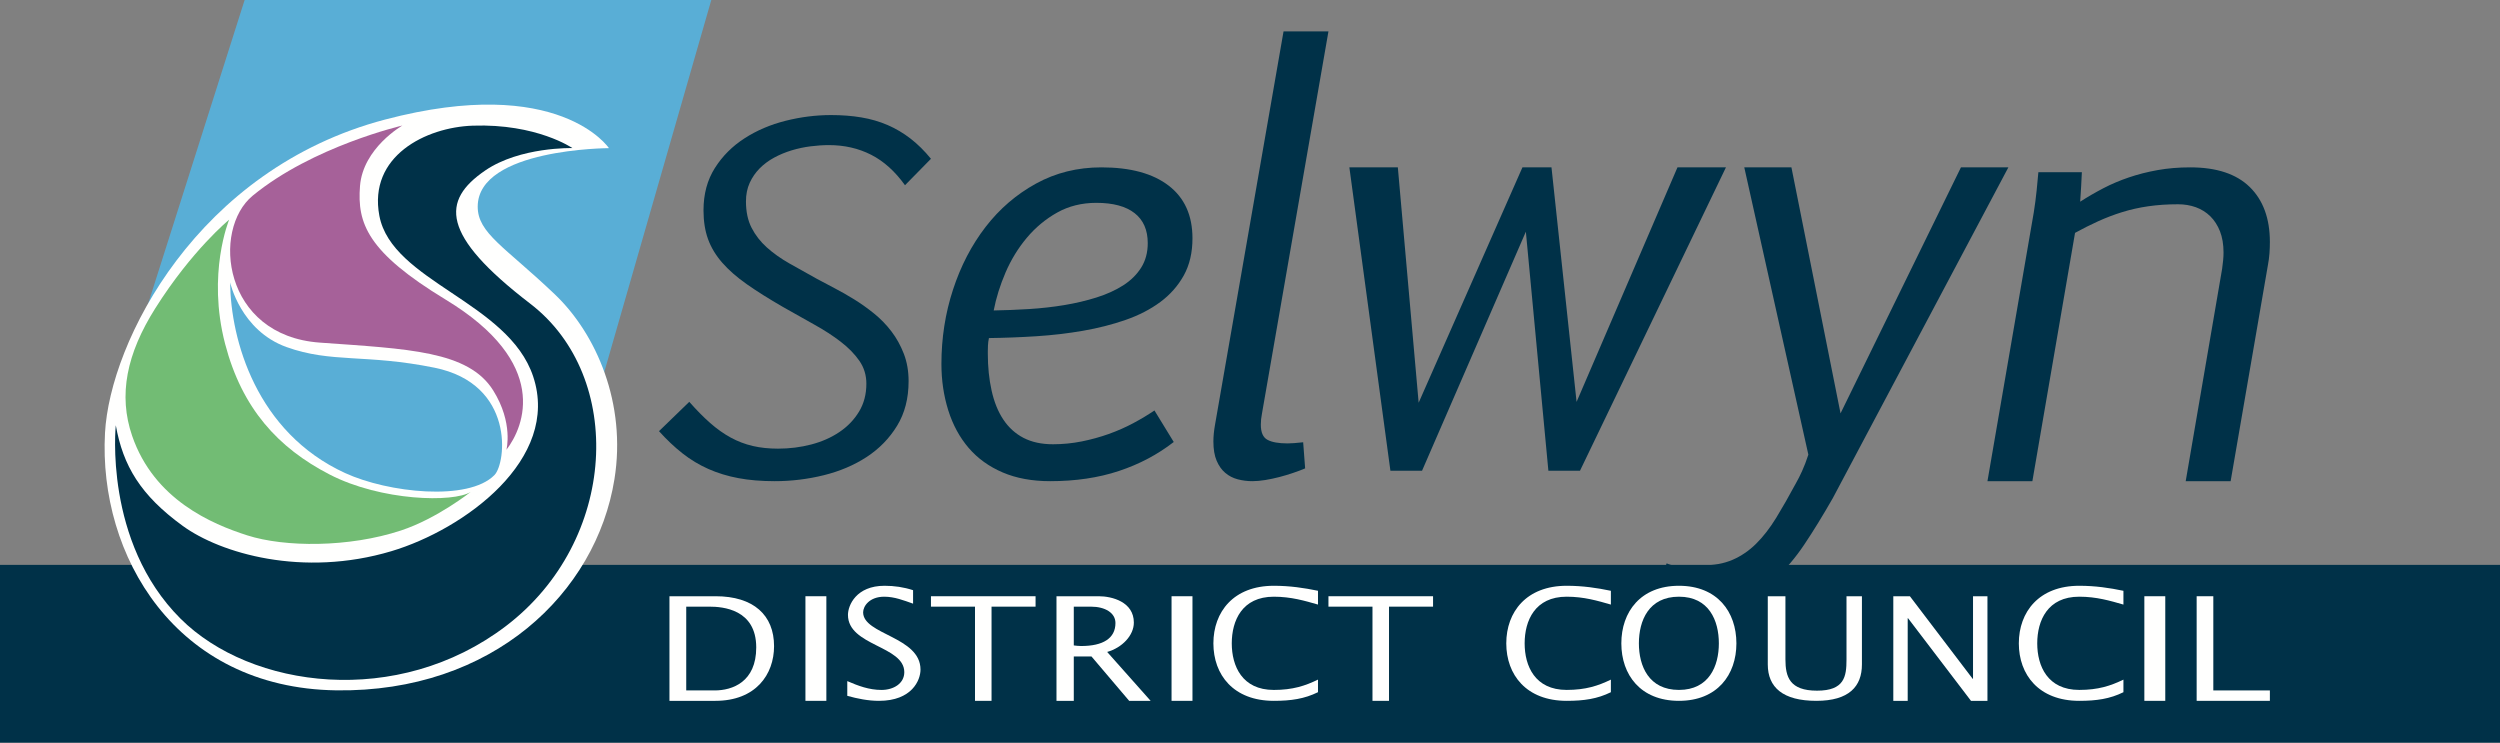
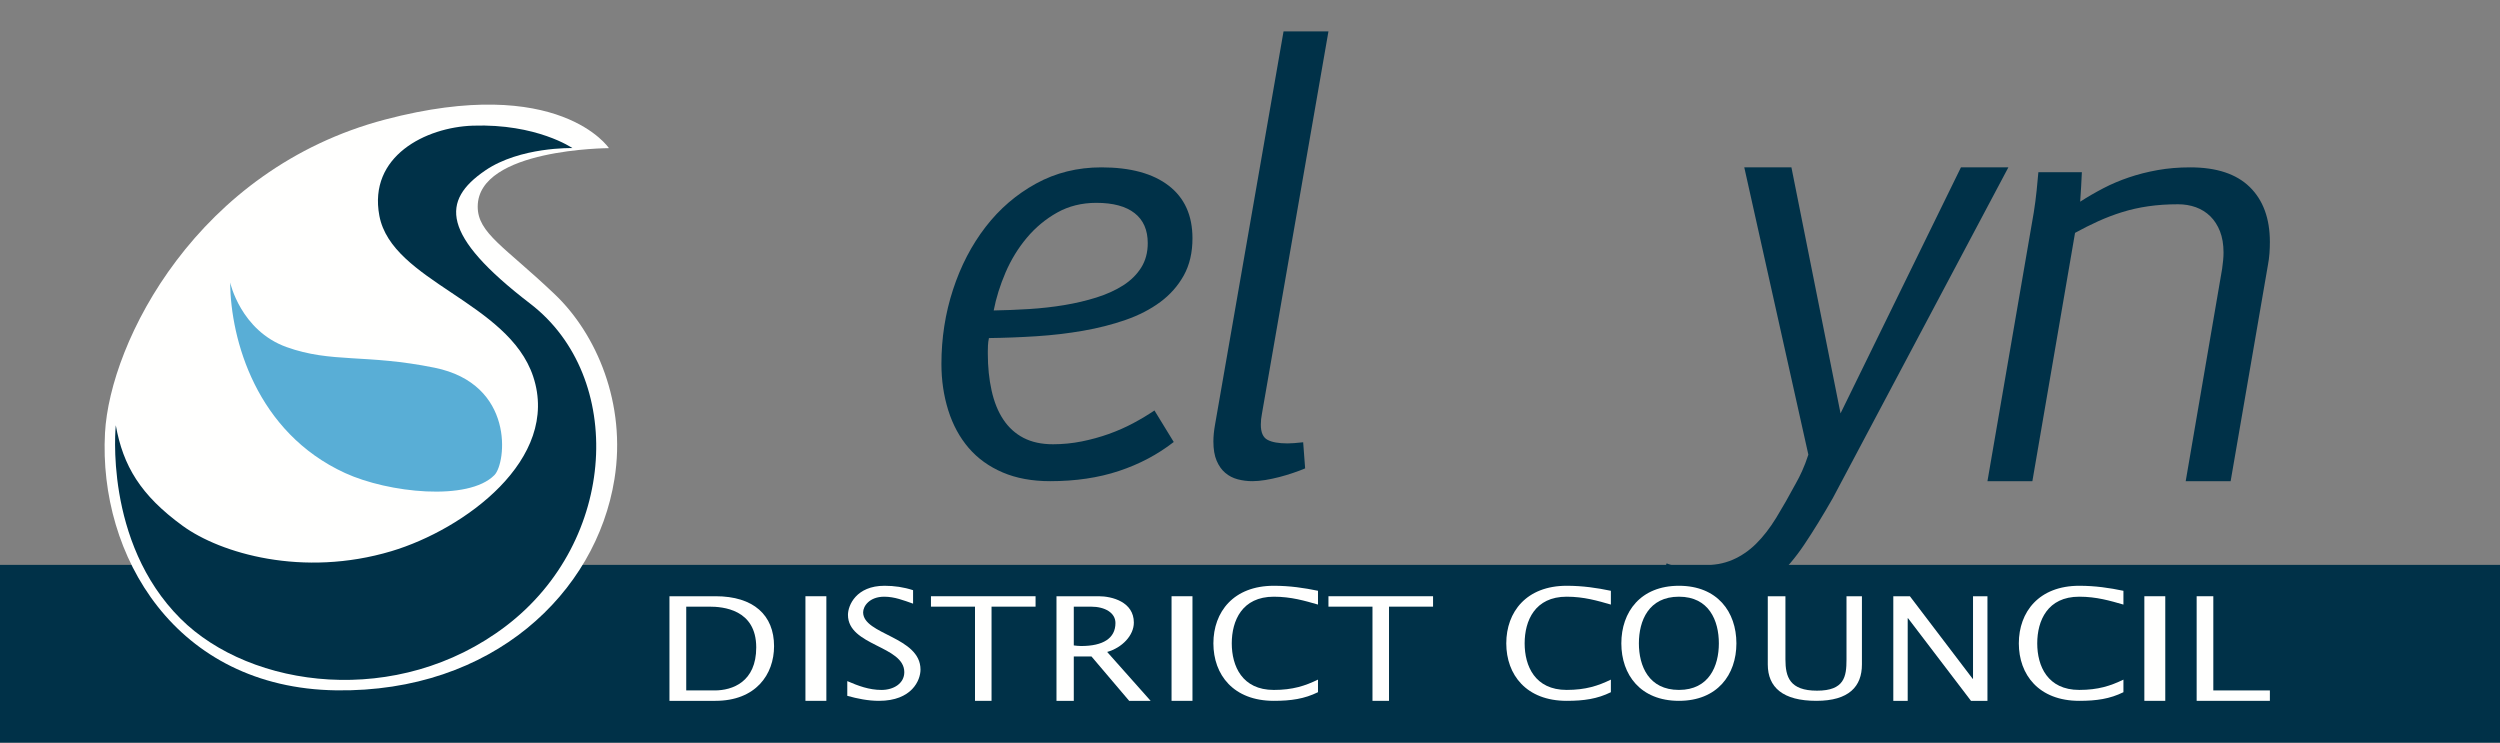
<svg xmlns="http://www.w3.org/2000/svg" width="239px" height="71px" viewBox="0 0 239 71" version="1.1">
  <rect x="0" y="0" width="239" height="71" fill="#808080" stroke="none" />
  <title>SDC_white_vector (1)</title>
  <desc>Created with Sketch.</desc>
  <defs />
  <g id="Header" stroke="none" stroke-width="1" fill="none" fill-rule="evenodd" transform="translate(-135, -28)">
    <g id="SDC_white_vector-(1)" transform="translate(135, 28)">
      <polygon id="Fill-3" fill="#003148" points="0 71 239 71 239 54 0 54" />
-       <polyline id="Fill-4" fill="#59AED6" points="23.387 0 68 0 56.78 39 11 39 23.387 0" />
-       <path d="M65.895,38.415 C66.585,39.198 67.251,39.875 67.891,40.438 C68.532,41.003 69.187,41.467 69.856,41.831 C70.525,42.197 71.228,42.464 71.961,42.635 C72.696,42.807 73.503,42.891 74.381,42.891 C75.475,42.891 76.53,42.759 77.544,42.495 C78.559,42.231 79.459,41.835 80.243,41.306 C81.029,40.777 81.654,40.126 82.122,39.355 C82.589,38.585 82.825,37.693 82.825,36.677 C82.825,35.864 82.6,35.134 82.155,34.492 C81.708,33.849 81.114,33.241 80.373,32.67 C79.63,32.098 78.783,31.548 77.825,31.019 C76.868,30.49 75.877,29.933 74.856,29.348 C73.517,28.576 72.37,27.854 71.412,27.183 C70.453,26.511 69.666,25.822 69.047,25.115 C68.428,24.408 67.975,23.654 67.686,22.853 C67.398,22.054 67.255,21.139 67.255,20.11 C67.255,18.552 67.618,17.201 68.345,16.058 C69.07,14.915 70.017,13.969 71.184,13.219 C72.351,12.468 73.655,11.911 75.104,11.547 C76.55,11.183 78.001,11 79.455,11 C80.492,11 81.457,11.075 82.348,11.225 C83.241,11.375 84.077,11.618 84.853,11.953 C85.632,12.289 86.362,12.722 87.046,13.25 C87.729,13.78 88.381,14.422 89,15.18 L86.517,17.708 C85.567,16.38 84.487,15.409 83.277,14.794 C82.068,14.179 80.722,13.872 79.24,13.872 C78.678,13.872 78.091,13.912 77.479,13.99 C76.868,14.068 76.265,14.197 75.677,14.375 C75.087,14.555 74.528,14.787 74.003,15.072 C73.476,15.358 73.017,15.701 72.621,16.1 C72.225,16.501 71.907,16.962 71.67,17.483 C71.433,18.005 71.314,18.595 71.314,19.252 C71.314,20.238 71.494,21.082 71.853,21.781 C72.213,22.482 72.699,23.107 73.312,23.657 C73.925,24.206 74.642,24.717 75.471,25.188 C76.299,25.661 77.18,26.154 78.116,26.668 C78.591,26.926 79.138,27.215 79.757,27.536 C80.376,27.858 81.01,28.218 81.658,28.619 C82.306,29.019 82.942,29.473 83.569,29.98 C84.195,30.487 84.749,31.059 85.231,31.696 C85.714,32.331 86.107,33.042 86.409,33.828 C86.711,34.614 86.862,35.485 86.862,36.442 C86.862,38.086 86.495,39.506 85.761,40.705 C85.027,41.907 84.058,42.898 82.857,43.686 C81.654,44.47 80.286,45.052 78.753,45.431 C77.22,45.81 75.654,46 74.057,46 C72.776,46 71.619,45.904 70.59,45.71 C69.562,45.519 68.605,45.225 67.719,44.833 C66.833,44.438 66.009,43.943 65.247,43.342 C64.483,42.742 63.735,42.035 63,41.219 L65.895,38.415" id="Fill-5" fill="#003148" />
      <path d="M94.998,29.68 C96.084,29.662 97.207,29.617 98.366,29.546 C99.523,29.474 100.646,29.348 101.732,29.169 C102.819,28.989 103.847,28.746 104.819,28.441 C105.791,28.136 106.641,27.751 107.373,27.283 C108.103,26.817 108.676,26.25 109.096,25.586 C109.513,24.922 109.725,24.141 109.725,23.244 C109.725,21.987 109.306,21.031 108.468,20.376 C107.63,19.721 106.409,19.392 104.807,19.392 C103.417,19.392 102.169,19.703 101.066,20.321 C99.96,20.941 98.993,21.745 98.164,22.732 C97.336,23.72 96.659,24.824 96.133,26.044 C95.608,27.265 95.229,28.477 94.998,29.68 Z M112.21,42.255 C110.66,43.459 108.909,44.383 106.959,45.029 C105.008,45.676 102.819,46 100.396,46 C98.668,46 97.153,45.72 95.852,45.163 C94.552,44.607 93.469,43.827 92.605,42.823 C91.742,41.815 91.092,40.618 90.654,39.227 C90.218,37.835 90,36.358 90,34.796 C90,32.319 90.369,29.948 91.109,27.687 C91.848,25.425 92.886,23.428 94.222,21.696 C95.559,19.963 97.166,18.581 99.047,17.549 C100.927,16.517 103.007,16 105.288,16 C108.068,16 110.215,16.583 111.73,17.751 C113.244,18.918 114,20.596 114,22.786 C114,24.151 113.723,25.331 113.172,26.327 C112.619,27.323 111.871,28.172 110.926,28.872 C109.981,29.571 108.877,30.142 107.612,30.582 C106.347,31.022 104.994,31.368 103.55,31.619 C102.107,31.87 100.615,32.046 99.073,32.145 C97.533,32.243 96.02,32.301 94.542,32.319 C94.49,32.57 94.457,32.804 94.45,33.019 C94.441,33.234 94.436,33.414 94.436,33.558 C94.436,33.701 94.436,33.79 94.436,33.827 C94.436,35.084 94.556,36.255 94.798,37.341 C95.039,38.428 95.412,39.353 95.921,40.115 C96.428,40.877 97.074,41.46 97.858,41.866 C98.641,42.268 99.578,42.471 100.662,42.471 C101.59,42.471 102.504,42.381 103.404,42.202 C104.302,42.022 105.167,41.784 105.994,41.49 C106.824,41.193 107.609,40.846 108.347,40.452 C109.087,40.056 109.76,39.652 110.365,39.24 L112.21,42.255 Z" id="Fill-6" fill="#003148" />
      <path d="M122.707,3 L127,3 L120.644,39.539 C120.571,39.901 120.535,40.252 120.535,40.598 C120.535,41.34 120.749,41.823 121.174,42.048 C121.599,42.276 122.237,42.39 123.087,42.39 C123.232,42.39 123.445,42.38 123.727,42.362 C124.008,42.344 124.293,42.318 124.583,42.281 L124.771,44.778 C124.427,44.923 124.045,45.069 123.617,45.211 C123.193,45.357 122.753,45.489 122.302,45.606 C121.847,45.725 121.4,45.818 120.956,45.891 C120.513,45.962 120.102,46 119.72,46 C119.249,46 118.787,45.941 118.334,45.824 C117.882,45.704 117.484,45.504 117.14,45.211 C116.795,44.923 116.52,44.534 116.311,44.044 C116.103,43.558 116,42.943 116,42.199 C116,41.711 116.054,41.168 116.162,40.571 L122.707,3" id="Fill-7" fill="#003148" />
-       <polyline id="Fill-8" fill="#003148" points="129 16 133.633 16 135.623 38.501 145.545 16 148.322 16 150.721 38.421 160.366 16 165 16 151.048 45 148.025 45 145.872 22.15 135.948 45 132.923 45 129 16" />
      <path d="M175.955,39.518 L187.466,16 L192,16 L175.212,47.629 C174.256,49.299 173.351,50.774 172.493,52.054 C171.637,53.333 170.718,54.41 169.736,55.292 C168.756,56.173 167.663,56.838 166.459,57.292 C165.257,57.746 163.834,57.982 162.19,58 C161.554,58 160.886,57.959 160.186,57.876 C159.49,57.795 158.76,57.663 158,57.483 L159.333,53.855 C160.288,54.308 161.518,54.053 162.72,54.053 C163.834,54.053 164.804,53.876 165.624,53.522 C166.446,53.168 167.199,52.656 167.88,51.985 C168.558,51.313 169.202,50.486 169.802,49.508 C170.403,48.527 171.038,47.411 171.711,46.159 C171.889,45.852 172.077,45.474 172.281,45.03 C172.484,44.585 172.684,44.064 172.879,43.465 L166.753,16 L171.26,16 L175.955,39.518" id="Fill-9" fill="#003148" />
      <path d="M194.431,20.294 C194.539,19.619 194.63,18.922 194.704,18.201 C194.775,17.481 194.832,16.903 194.868,16.465 L199.026,16.465 C198.991,17.303 198.936,18.242 198.865,19.282 C199.57,18.827 200.31,18.398 201.08,17.996 C201.849,17.596 202.665,17.25 203.528,16.958 C204.387,16.666 205.304,16.433 206.273,16.26 C207.243,16.087 208.28,16 209.389,16 C211.907,16 213.805,16.629 215.084,17.887 C216.363,19.145 217,20.895 217,23.138 C217,23.484 216.989,23.845 216.962,24.218 C216.935,24.592 216.882,24.97 216.811,25.353 L213.249,46 L208.953,46 L212.433,25.709 C212.469,25.435 212.502,25.166 212.53,24.902 C212.556,24.637 212.57,24.387 212.57,24.15 C212.57,23.366 212.455,22.687 212.23,22.113 C212.004,21.538 211.694,21.06 211.306,20.677 C210.914,20.294 210.457,20.006 209.932,19.815 C209.405,19.624 208.834,19.528 208.217,19.528 C207.205,19.528 206.256,19.592 205.379,19.719 C204.496,19.847 203.664,20.034 202.876,20.28 C202.087,20.525 201.321,20.819 200.579,21.155 C199.834,21.493 199.101,21.862 198.374,22.262 L194.295,46 L190,46 L194.431,20.294" id="Fill-10" fill="#003148" />
      <path d="M65.604,66.005 L68.324,66.005 C70.01,66.005 72.296,65.204 72.296,61.896 C72.296,58.23 69.074,57.996 67.823,57.996 L65.604,57.996 L65.604,66.005 Z M64,57 L68.407,57 C72.047,57 74,58.813 74,61.771 C74,64.485 72.248,67 68.391,67 L64,67 L64,57 Z" id="Fill-11" fill="#FFFFFE" />
      <polygon id="Fill-12" fill="#FFFFFE" points="77 67 79 67 79 57 77 57" />
      <path d="M81,65.114 C82.047,65.565 83.08,65.958 84.273,65.958 C85.419,65.958 86.451,65.346 86.451,64.259 C86.451,61.725 81.065,61.753 81.065,58.782 C81.065,57.87 81.854,56 84.563,56 C85.499,56 86.403,56.132 87.29,56.422 L87.29,57.71 C86.387,57.393 85.516,57.045 84.532,57.045 C83.113,57.045 82.515,57.957 82.515,58.537 C82.515,60.681 88,60.856 88,64.014 C88,65.029 87.177,67 84.032,67 C82.998,67 81.984,66.796 81,66.521 L81,65.114" id="Fill-13" fill="#FFFFFE" />
      <polyline id="Fill-14" fill="#FFFFFE" points="93.21 57.996 89 57.996 89 57 99 57 99 57.996 94.791 57.996 94.791 67 93.21 67 93.21 57.996" />
      <path d="M102.654,61.702 C102.878,61.731 103.118,61.759 103.362,61.759 C105.447,61.759 106.637,61.027 106.637,59.56 C106.637,58.592 105.655,57.996 104.292,57.996 L102.654,57.996 L102.654,61.702 Z M101,57 L105.033,57 C106.311,57 108.396,57.539 108.396,59.519 C108.396,60.749 107.274,61.923 105.845,62.326 L110,67 L107.948,67 L104.344,62.756 L102.654,62.756 L102.654,67 L101,67 L101,57 Z" id="Fill-15" fill="#FFFFFE" />
      <polygon id="Fill-16" fill="#FFFFFE" points="112 67 114 67 114 57 112 57" />
      <path d="M126,57.797 C124.742,57.436 123.431,57.045 121.776,57.045 C118.74,57.045 117.757,59.334 117.757,61.506 C117.757,63.666 118.74,65.958 121.776,65.958 C123.585,65.958 124.776,65.565 126,64.969 L126,66.173 C124.706,66.81 123.431,67 121.776,67 C117.913,67 116,64.506 116,61.506 C116,58.493 117.931,56 121.776,56 C123.31,56 124.672,56.205 126,56.478 L126,57.797" id="Fill-17" fill="#FFFFFE" />
      <polyline id="Fill-18" fill="#FFFFFE" points="131.209 57.996 127 57.996 127 57 137 57 137 57.996 132.789 57.996 132.789 67 131.209 67 131.209 57.996" />
      <path d="M154,57.798 C152.741,57.437 151.432,57.044 149.774,57.044 C146.739,57.044 145.756,59.335 145.756,61.507 C145.756,63.667 146.739,65.956 149.774,65.956 C151.584,65.956 152.776,65.566 154,64.972 L154,66.175 C152.708,66.812 151.432,67 149.774,67 C145.913,67 144,64.506 144,61.507 C144,58.492 145.931,56 149.774,56 C151.308,56 152.674,56.203 154,56.48 L154,57.798" id="Fill-19" fill="#FFFFFE" />
      <path d="M164.323,61.507 C164.323,59.335 163.386,57.044 160.508,57.044 C157.615,57.044 156.678,59.335 156.678,61.507 C156.678,63.667 157.615,65.956 160.508,65.956 C163.386,65.956 164.323,63.667 164.323,61.507 Z M155,61.507 C155,58.492 156.843,56 160.508,56 C164.176,56 166,58.492 166,61.507 C166,64.506 164.176,67 160.508,67 C156.827,67 155,64.506 155,61.507 Z" id="Fill-20" fill="#FFFFFE" />
      <path d="M170.687,57 L170.687,63.032 C170.687,64.719 171.092,66.028 173.711,66.028 C176.329,66.028 176.525,64.678 176.525,63.059 L176.525,57 L178,57 L178,63.519 C178,65.622 176.771,67 173.642,67 C170.438,67 169,65.704 169,63.519 L169,57 L170.687,57" id="Fill-21" fill="#FFFFFE" />
      <polyline id="Fill-22" fill="#FFFFFE" points="181 57 182.586 57 188.591 64.897 188.621 64.897 188.621 57 190 57 190 67 188.426 67 182.408 59.101 182.376 59.101 182.376 67 181 67 181 57" />
      <path d="M203,57.798 C201.741,57.437 200.432,57.044 198.776,57.044 C195.742,57.044 194.76,59.335 194.76,61.507 C194.76,63.667 195.742,65.956 198.776,65.956 C200.586,65.956 201.775,65.566 203,64.972 L203,66.175 C201.707,66.812 200.432,67 198.776,67 C194.913,67 193,64.506 193,61.507 C193,58.492 194.93,56 198.776,56 C200.311,56 201.673,56.203 203,56.48 L203,57.798" id="Fill-23" fill="#FFFFFE" />
      <polygon id="Fill-24" fill="#FFFFFE" points="205 67 207 67 207 57 205 57" />
      <polyline id="Fill-25" fill="#FFFFFE" points="210 57 211.593 57 211.593 66.005 217 66.005 217 67 210 67 210 57" />
      <path d="M58.214,14.163 C58.214,14.163 53.476,7.039 36.814,11.429 C18.858,16.16 10.512,32.649 10.038,41.394 C9.405,53.065 16.751,65.78 32.141,65.997 C47.075,66.207 56.992,56.703 58.741,45.81 C59.901,38.59 57.02,31.931 53.048,28.146 C48.253,23.576 45.653,22.295 45.669,19.735 C45.704,14.198 58.214,14.163 58.214,14.163" id="Fill-26" fill="#FFFFFE" />
      <path d="M54.723,14.157 C54.723,14.157 51.317,11.805 45.2,12.013 C40.718,12.166 35.191,14.919 36.267,20.626 C37.455,26.918 48.591,28.852 50.969,35.985 C53.611,43.907 44.366,50.618 37.414,52.694 C28.949,55.222 21.079,52.902 17.465,50.271 C13.425,47.332 11.765,44.53 11.07,40.656 C11.07,40.656 9.888,51.794 17.257,59.141 C23.986,65.85 38.04,67.706 48.362,59.855 C59.066,51.713 59.798,36.019 50.691,29.032 C42.092,22.435 42.189,19.171 46.381,16.302 C49.718,14.019 54.723,14.157 54.723,14.157" id="Fill-27" fill="#003148" />
-       <path d="M38.468,12 C38.468,12 29.91,13.979 24.157,18.708 C20.224,21.941 21.281,32.088 30.576,32.754 C39.038,33.36 44.782,33.542 47.15,37.325 C49.096,40.436 48.413,43 48.413,43 C50.149,40.741 52.583,34.697 42.625,28.656 C35.118,24.102 34.137,21.353 34.417,17.78 C34.703,14.145 38.468,12 38.468,12" id="Fill-28" fill="#A66199" />
-       <path d="M14.839,29.484 C12.11,33.813 11.289,37.766 12.635,41.675 C14.734,47.769 20.248,50.096 23.639,51.181 C27.208,52.324 33.341,52.361 38.335,50.714 C41.799,49.571 45,47.025 45,47.025 C43.373,48.064 36.445,47.909 31.512,45.363 C26.579,42.818 23.132,39.044 21.522,32.879 C19.766,26.151 21.907,21 21.907,21 C21.907,21 18.356,23.906 14.839,29.484 Z" id="Fill-29" fill="#72BC74" />
      <path d="M22,27 C22.052,32.493 24.514,41.337 32.997,45.226 C37.123,47.117 44.78,47.943 47.266,45.42 C48.404,44.267 49.249,36.714 41.533,35.151 C34.977,33.823 31.688,34.725 27.393,33.18 C23.002,31.6 22,27 22,27" id="Fill-30" fill="#59AED6" />
    </g>
  </g>
</svg>